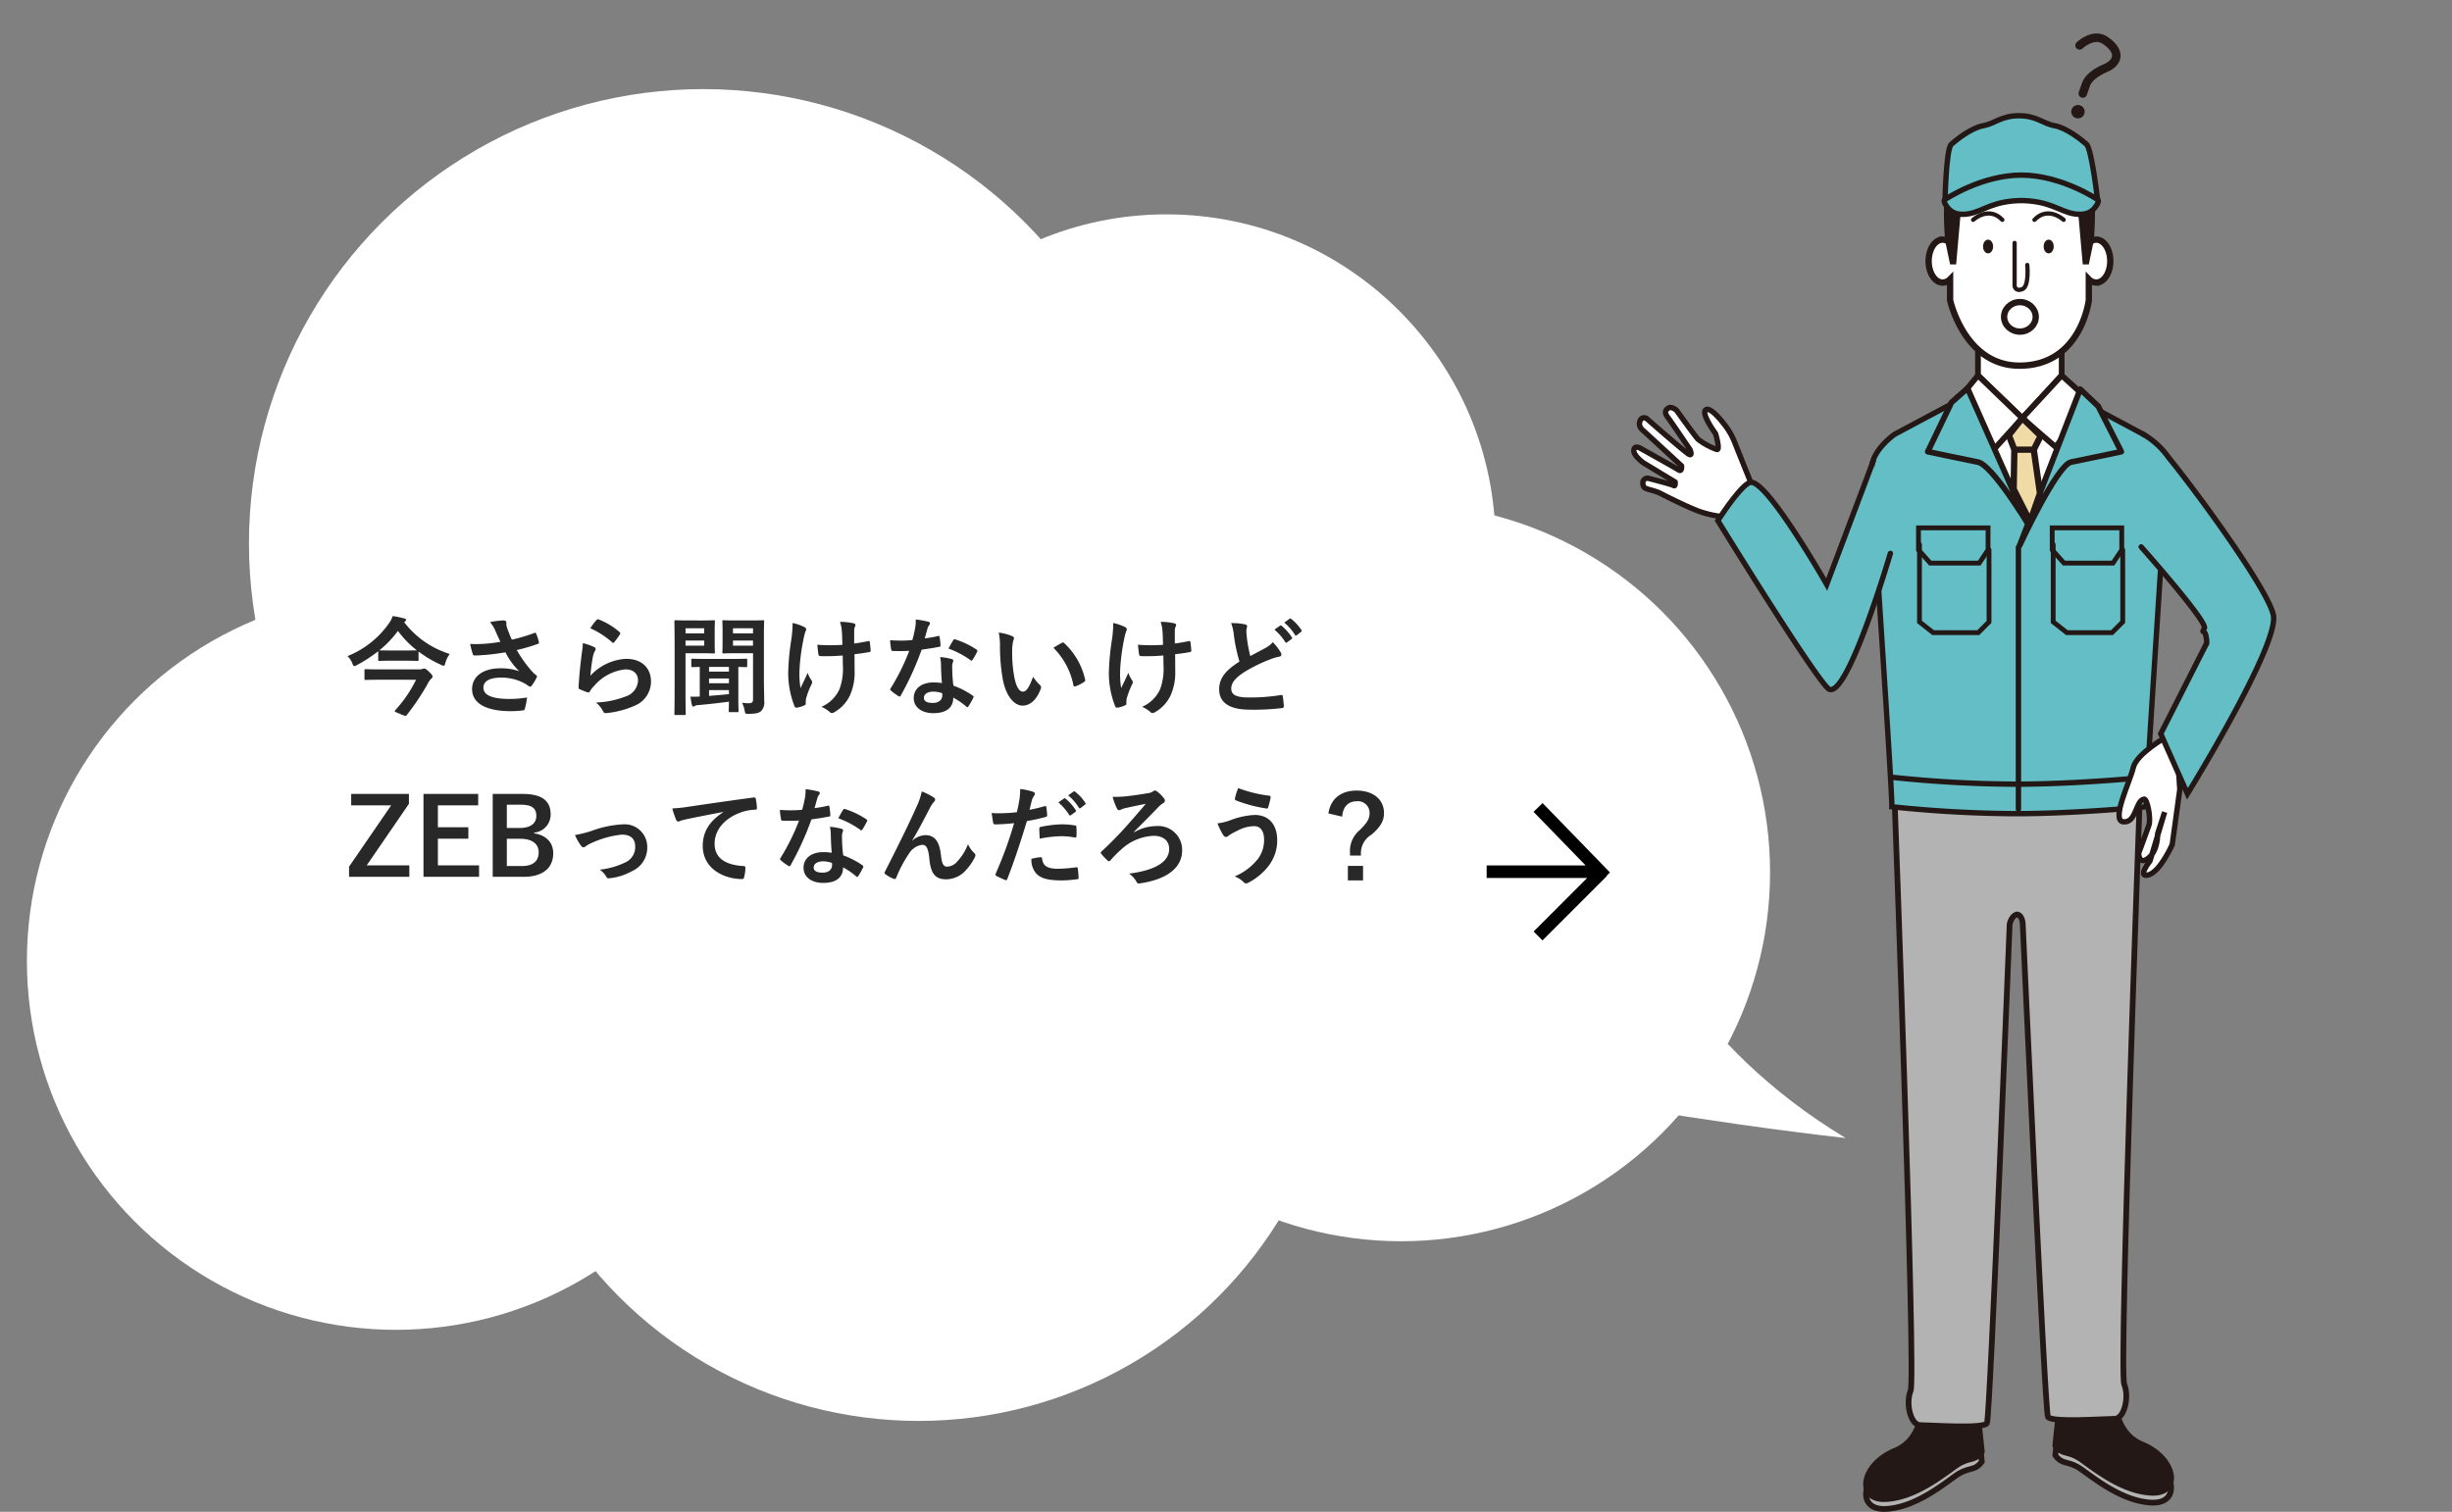
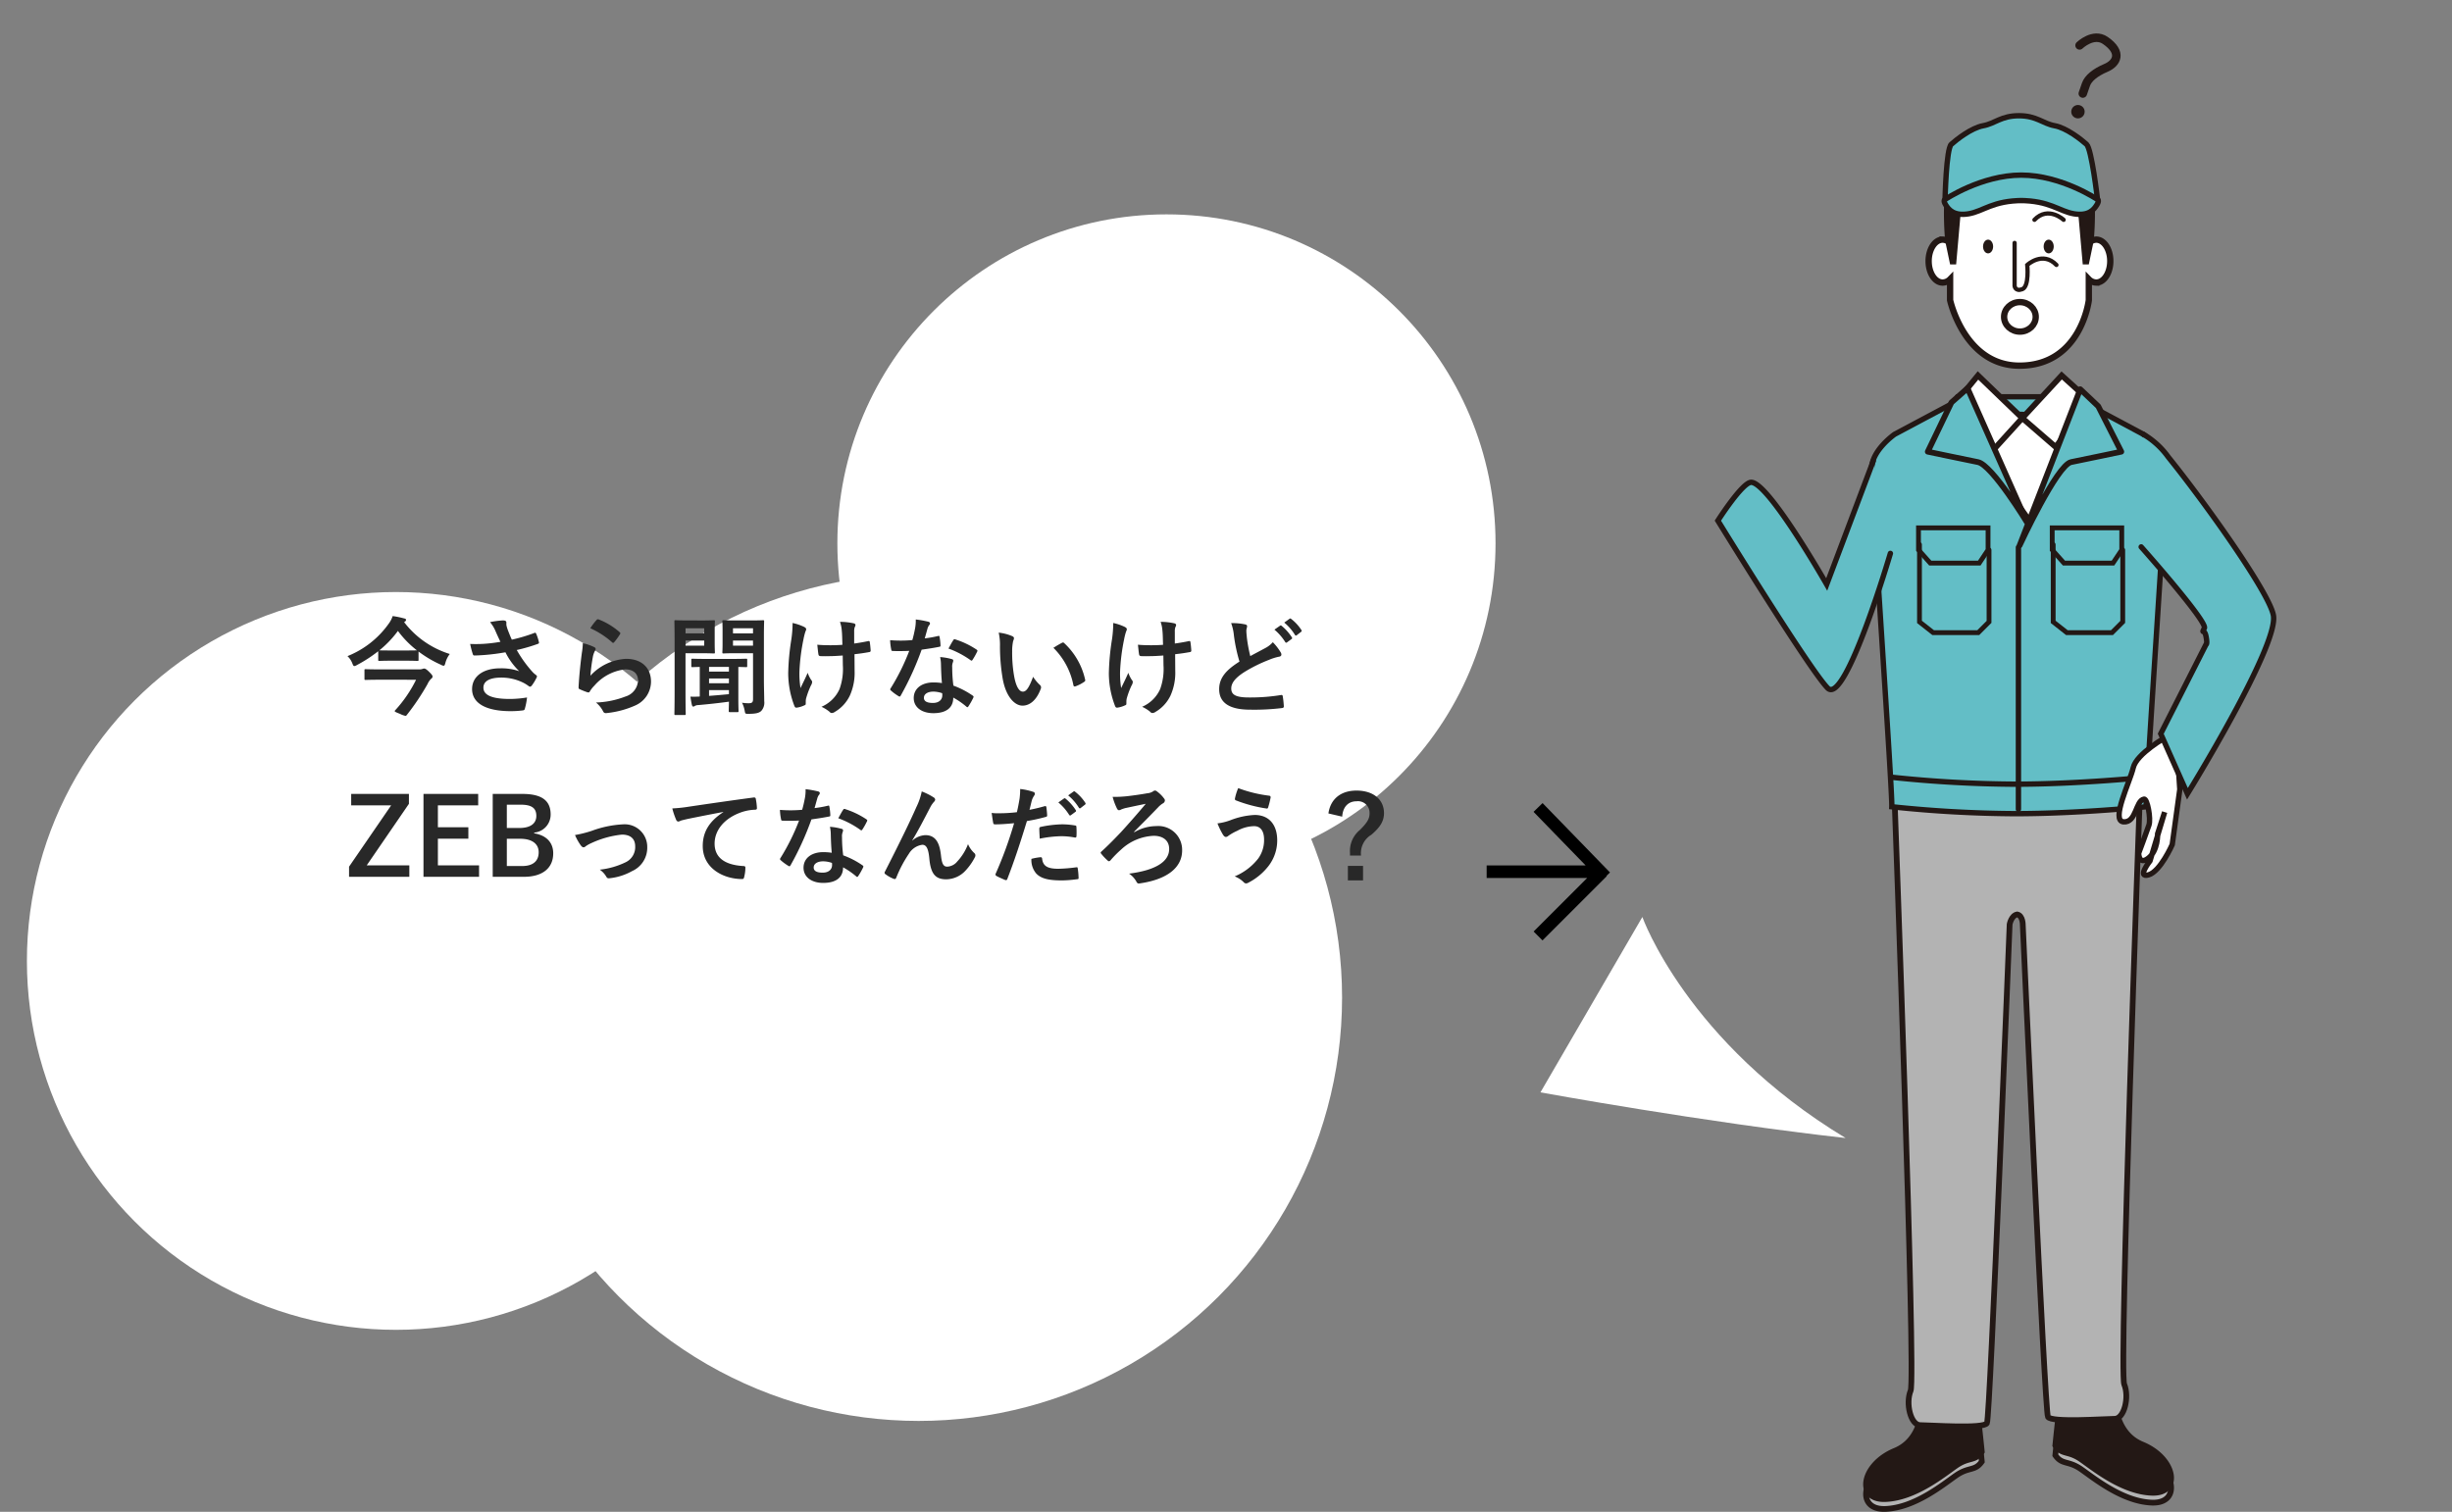
<svg xmlns="http://www.w3.org/2000/svg" width="390" height="240.524" viewBox="0 0 390 240.524">
  <rect x="0" y="0" width="390" height="240.524" fill="#808080" stroke="none" />
  <path fill="none" d="M0 0h390v240H0z" />
  <g fill="#fff">
    <g transform="translate(4.279 14.176)">
      <circle cx="58.69" cy="58.69" transform="translate(0 80.014)" r="58.69" />
-       <circle cx="58.69" cy="58.69" transform="translate(159.877 65.92)" r="58.69" />
-       <circle cx="72.27" cy="72.27" transform="translate(35.319)" r="72.27" />
      <circle cx="67.347" cy="67.347" transform="translate(74.489 77.193)" r="67.347" />
      <circle cx="52.342" cy="52.342" transform="translate(128.908 19.928)" r="52.342" />
    </g>
    <path d="M261.224 145.89s7.08 19.924 32.327 35.165c-22.578-2.516-48.536-7.267-48.536-7.267z" />
  </g>
  <path fill="none" stroke="#000" stroke-width="2" d="M236.457 138.686h18.401m-10.224-10.223l10.724 11.037m-10.724 9.408l10.224-10.223" />
  <g transform="translate(80.844 -168.502)">
    <path d="M224.644 388.957s2.084 9.385-4.079 11.923c-5.334 2.2-6.275 7.844-1.569 7.687s9.256-3.922 11.295-5.334 2.981-.627 4.079-2.2c0 0-.415-4.249-.784-6.9a15.6 15.6 0 01.157-5.02z" fill="#b3b3b3" stroke="#231815" stroke-linecap="round" stroke-miterlimit="10" stroke-width=".911" />
    <path d="M224.644 387.388s2.084 9.385-4.079 11.923c-5.334 2.2-6.275 7.844-1.569 7.687s9.256-3.922 11.295-5.334 2.981-.627 4.079-2.2c0 0-.415-4.249-.784-6.9a15.6 15.6 0 01.157-5.02z" fill="#231815" stroke="#231815" stroke-linecap="round" stroke-miterlimit="10" stroke-width=".911" />
    <path d="M255.794 387.954s-2.085 9.385 4.078 11.923c5.334 2.2 6.276 7.844 1.569 7.687s-9.256-3.922-11.3-5.334-2.981-.628-4.079-2.2c0 0 .415-4.249.784-6.9a15.6 15.6 0 00-.157-5.021z" fill="#b3b3b3" stroke="#231815" stroke-linecap="round" stroke-miterlimit="10" stroke-width=".911" />
    <path d="M255.794 386.385s-2.085 9.385 4.078 11.923c5.334 2.2 6.276 7.844 1.569 7.687s-9.256-3.922-11.3-5.334-2.981-.628-4.079-2.2c0 0 .415-4.25.784-6.9a15.6 15.6 0 00-.157-5.02z" fill="#231815" stroke="#231815" stroke-linecap="round" stroke-miterlimit="10" stroke-width=".911" />
    <path d="M259.466 296.378s-3.289 90.32-2.446 92.36 0 5.491-1.517 5.491-10.11.627-10.616-.314-3.995-78.188-3.995-78.188.039-1.569-.9-1.744c-.936.175-1.195 1.569-1.195 1.569s-3.1 78.425-3.61 79.366-9.1.314-10.616.314-2.359-3.451-1.517-5.491-2.534-93.363-2.534-93.363" fill="#b3b3b3" stroke="#231815" stroke-linecap="round" stroke-miterlimit="10" stroke-width=".911" />
    <path d="M250.054 231.633h-18.366l-11.178 5.958s-3.536 2.461-3.65 5.31 3.308 51.361 3.194 53.951a194.637 194.637 0 0019.618 1.1c10.11 0 20.838-1.1 20.838-1.1-.114-2.59 3.308-51.1 3.194-53.951s-3.65-5.31-3.65-5.31l-11.178-5.958H230.51" fill="#63bec6" stroke="#231815" stroke-linecap="round" stroke-miterlimit="10" stroke-width=".855" />
    <path d="M236.878 234.6c.115-.344 9.08 0 9.08 0l1.724 6.552-5.632 10.344-1.954-2.759-4.6-6.436z" fill="#fff" stroke="#231815" stroke-linecap="round" stroke-linejoin="round" stroke-width=".911" />
    <path d="M220.054 292.161a194.637 194.637 0 0019.618 1.1c10.11 0 20.838-1.1 20.838-1.1" fill="none" stroke="#231815" stroke-linecap="round" stroke-miterlimit="10" stroke-width=".855" />
-     <path d="M247.074 222.323v5.908l-6.27 6.789-7.043-6.789v-5.908" fill="#fff" stroke="#231815" stroke-linecap="round" stroke-miterlimit="10" stroke-width=".911" />
    <path d="M251.39 199.534v7.614a1.71 1.71 0 011.182-.522c1.233 0 2.233 1.529 2.233 3.415s-1 3.414-2.233 3.414a1.713 1.713 0 01-1.182-.521v3.323s-1.225 10.419-11.031 10.419c-8.756 0-11.032-10.419-11.032-10.419v-3.323a1.713 1.713 0 01-1.182.521c-1.233 0-2.233-1.528-2.233-3.414s1-3.415 2.233-3.415a1.71 1.71 0 011.182.522v-7.614s.525-5.6 11.119-5.6 10.944 5.6 10.944 5.6z" fill="#fff" stroke="#231815" stroke-linecap="round" stroke-miterlimit="10" stroke-width="1.007" />
    <ellipse cx=".802" cy="1.094" rx=".802" ry="1.094" transform="translate(234.566 206.626)" fill="#231815" />
-     <path d="M239.586 207.151v6.83s.088.963 1.226.525.788-3.852.788-3.852m-8.607-7.18s2.451-2.276 4.64 0" fill="none" stroke="#231815" stroke-linecap="round" stroke-miterlimit="10" stroke-width=".678" />
+     <path d="M239.586 207.151v6.83s.088.963 1.226.525.788-3.852.788-3.852s2.451-2.276 4.64 0" fill="none" stroke="#231815" stroke-linecap="round" stroke-miterlimit="10" stroke-width=".678" />
    <ellipse cx=".802" cy="1.094" rx=".802" ry="1.094" transform="translate(244.206 206.626)" fill="#231815" />
    <path d="M247.384 203.474s-2.452-2.276-4.641 0" fill="none" stroke="#231815" stroke-linecap="round" stroke-miterlimit="10" stroke-width=".678" />
    <path d="M229.414 196.295s-.875 3.677-1.05 4.815a50.378 50.378 0 00.175 5.691l.788 3.765h.963l1.4-15.935zm21.886 0s.875 3.677 1.051 4.815a50.331 50.331 0 01-.176 5.691l-.788 3.765h-.963l-1.4-15.935z" fill="#231815" />
    <path d="M232.3 195.769s3.852 1.226 5.866 1.752-1.226-2.1-1.226-2.1 6.313 2.314 7.092 2.1c.963-.263-.963-2.014-.963-2.014s3.455 1.114 4.377 2.714a28.709 28.709 0 002.452 3.415l1.4-5.341s-1.839-6.041-10.156-6.041-11.207 3.414-11.908 6.391 3.066-.876 3.066-.876z" fill="#231815" />
    <path d="M233.761 228.231l-3.316 4.05 5.66 7.921 4.7-5.182 5.306 4.59 5.574-7.2-4.61-4.179-6.27 6.789z" fill="#fff" stroke="#231815" stroke-linecap="round" stroke-miterlimit="10" stroke-width=".911" />
    <path fill="#fff" stroke="#231815" stroke-linecap="round" stroke-miterlimit="10" stroke-width=".855" d="M240.195 255.574v41.675" />
    <path d="M245.567 252.484h11.063v3.506l-1.4 2.1h-7.791l-1.87-2.1z" fill="#63bec6" stroke="#231815" stroke-linecap="round" stroke-miterlimit="10" stroke-width=".765" />
    <path d="M245.723 255.133v12.309l2.181 1.714h7.167l1.714-1.714V255.99" fill="none" stroke="#231815" stroke-linecap="round" stroke-miterlimit="10" stroke-width=".765" />
    <path d="M224.3 252.484h11.063v3.506l-1.4 2.1h-7.791l-1.87-2.1z" fill="#63bec6" stroke="#231815" stroke-linecap="round" stroke-miterlimit="10" stroke-width=".765" />
    <path d="M224.457 255.133v12.309l2.181 1.714h7.167l1.714-1.714V255.99" fill="none" stroke="#231815" stroke-linecap="round" stroke-miterlimit="10" stroke-width=".765" />
    <path d="M252.771 200.236s-.923-8.041-1.748-8.779-3.181-2.611-5.067-2.952-2.857-1.59-5.686-1.59-3.8 1.249-5.685 1.59-4.243 2.214-5.067 2.952-.992 8.779-.992 8.779l12.069-3.044 6.363.34z" fill="#63bec6" stroke="#231815" stroke-linecap="round" stroke-linejoin="round" stroke-width=".855" />
    <path d="M240.392 200.407c4.777 0 6.266 1.71 8.629 2.109s3.184-.684 3.647-1.425.1-.855.1-.855-5.753-3.877-12.123-3.877-12.122 3.877-12.122 3.877-.359.114.1.855 1.284 1.824 3.647 1.425 3.852-2.109 8.629-2.109" fill="#63bec6" stroke="#231815" stroke-linecap="round" stroke-linejoin="round" stroke-width=".855" />
    <ellipse cx="2.515" cy="2.348" rx="2.515" ry="2.348" transform="translate(237.916 216.564)" fill="none" stroke="#231815" stroke-linecap="round" stroke-miterlimit="10" stroke-width="1.007" />
-     <path d="M192.187 240a10.718 10.718 0 01-2.949-1.613c-.667-.742-3.414-4.593-3.414-4.593s-.82-.771-1.4-.311c-.513.4-.477.8.064 1.505s3.465 5.032 3.465 5.032.469 1.088-.166.756-6.679-5.645-6.679-5.645a.685.685 0 00-1.112.384c-.37.941.651 1.6.651 1.6l5.966 5.5s.1 1.014-.457.652-6.134-3.472-6.134-3.472-.913-.513-1 .34 1.55 2.018 1.55 2.018l5.023 3.032s.081.76-.226.565-4.031-1.148-4.031-1.148a.726.726 0 00-.87.843c.076.993.67.706 2.571 1.445 0 0 4.115 2.134 6.406 2.98a17.116 17.116 0 006.533.907 3.254 3.254 0 002.106-4.393s-2.291-5.637-3.063-7.616a11.365 11.365 0 00-1.792-2.977s-2.026-2.681-2.78-2.074 1.572 3.771 1.572 3.771.828 2.779.166 2.512z" fill="#fff" stroke="#231815" stroke-linecap="round" stroke-linejoin="round" stroke-width=".855" />
    <path d="M232.1 230.273l9.488 21.386s-5.572-9.187-7.831-9.639-7.982-1.657-7.982-1.657l3.765-7.831zm17.926.15l-9.639 24.85s5.93-12.8 8.189-13.253 7.982-1.657 7.982-1.657l-3.671-7.229z" fill="#63bec6" stroke="#231815" stroke-linecap="round" stroke-linejoin="round" stroke-width=".911" />
-     <path d="M243.737 237.838l-1.1 2.205h-3.087l-.882-2.315 2.139-2.708zm-1.103 2.205l.992 6.946-1.577 4.506-2.613-5.167.11-6.284z" fill="#f0dba6" stroke="#231815" stroke-linecap="round" stroke-linejoin="round" stroke-width="1.007" />
    <path d="M263.773 285.707s-4.8 2.692-5.316 4.932-3.618 8.441-1.551 8.614 1.9-3.39 3.273-3.618c.517-.086 1.12 3.1.776 4.135s-1.637 4.479-1.637 4.479 0 1.981 1.55.775 1.465-3.876 1.465-3.876l1.119-3.446-2.325 7.753s-2.154 2.756-.259 2.239 3.79-4.824 3.79-4.824l1.206-8.786-.516-7.924" fill="#fff" stroke="#231815" stroke-linecap="round" stroke-miterlimit="10" stroke-width=".855" />
    <path d="M260.054 237.591a12.838 12.838 0 013.97 3.617c5.846 7.252 16.178 21.716 16.736 25.248.779 4.931-13.685 28.337-13.685 28.337l-4.244-9.557 7.2-14.2s.259 0 0-1.3-.779-.26-.26-1.3-10.051-12.925-10.051-12.925m-39.89 1.033s-7.14 24.26-9.967 21.434-17.473-26.643-17.473-26.643 3.888-6.1 5.3-6.1c2.757 0 12.012 16.251 12.012 16.251l7.41-19.653" fill="#63bec6" stroke="#231815" stroke-linecap="round" stroke-miterlimit="10" stroke-width=".855" />
    <path d="M249.921 175.725s2.178-2.1 4.087-.793c2.788 1.914 1.828 3.637.11 4.365s-2.845 1.661-3.184 2.644l-.5 1.442" fill="none" stroke="#231815" stroke-linecap="round" stroke-linejoin="round" stroke-width="1.355" />
    <circle cx="1.066" cy="1.066" r="1.066" transform="translate(248.597 185.205)" fill="#231815" />
  </g>
  <path d="M64.412 98.88a.286.286 0 00.17-.255c0-.136-.1-.2-.306-.238a14.2 14.2 0 00-1.818-.374 4.337 4.337 0 01-.629 1.207 14.728 14.728 0 01-6.563 5.168 3.028 3.028 0 01.782 1.175c.119.289.187.408.306.408a.972.972 0 00.391-.153 22.184 22.184 0 003.413-2.212v1.357c0 .17.017.187.2.187.1 0 .51-.034 1.819-.034h2.371c1.326 0 1.734.034 1.836.034.17 0 .187-.017.187-.187v-1.306a18.113 18.113 0 003.57 2.106 1.019 1.019 0 00.408.153c.153 0 .2-.119.289-.442a4 4 0 01.7-1.428 14.561 14.561 0 01-7.259-5.066zm-4.08 4.59a16.475 16.475 0 002.958-3.094 15.774 15.774 0 003.026 3.094c-.17 0-.612.017-1.768.017h-2.363c-1.309 0-1.717-.017-1.819-.017zm5.848 4.675a20.658 20.658 0 01-3.298 4.828q-.1.1-.1.153c0 .119.221.2.867.459a3.414 3.414 0 00.85.306c.085 0 .136-.051.2-.136a37.917 37.917 0 003.315-4.947 2.6 2.6 0 01.561-.816c.17-.136.221-.2.221-.374 0-.1-.034-.238-.595-.782-.442-.425-.6-.476-.765-.476a.955.955 0 00-.255.068 1.651 1.651 0 01-.6.068h-6.113c-1.649 0-2.21-.033-2.31-.033-.17 0-.187.017-.187.187v1.326c0 .187.017.2.187.2.1 0 .663-.034 2.312-.034zm13.413-6.035a23.336 23.336 0 01-2.686.323 21.134 21.134 0 01-2.125.017 13.3 13.3 0 00.391 1.53c.051.2.119.306.272.306.425 0 1.207-.051 1.666-.085 1.224-.1 2.21-.238 3.281-.425a10.932 10.932 0 002.193 3.009 8.675 8.675 0 00-3.027-.459c-2.805 0-4.471 1.36-4.471 3.3.001 2.237 2.16 3.517 6.171 3.517a15.177 15.177 0 001.888-.119c.2-.034.272-.068.323-.238a10.386 10.386 0 00.357-1.823 16.816 16.816 0 01-2.72.238c-2.669 0-4.216-.527-4.216-1.8 0-1.071 1.071-1.6 2.839-1.6a7.774 7.774 0 013.6.867 5.6 5.6 0 01.7.442c.136.1.187.136.272.136.119 0 .2-.068.34-.255a6.794 6.794 0 00.663-1.105.537.537 0 00.1-.289c0-.085-.068-.136-.17-.221a4.669 4.669 0 01-.442-.374 19.361 19.361 0 01-2.6-3.587 27.134 27.134 0 003.383-.986c.119-.034.187-.119.136-.289a7.381 7.381 0 00-.425-1.309c-.1-.187-.153-.2-.323-.119a26.164 26.164 0 01-3.553 1.054c-.221-.459-.374-.867-.578-1.377a7.326 7.326 0 01-.272-.85 2.232 2.232 0 01-.017-.476c0-.238-.136-.357-.578-.357a13.381 13.381 0 00-2.023.272 5.612 5.612 0 01.85 1.377c.274.65.512 1.143.801 1.755zm14.3-2.159a13.56 13.56 0 013.434 2.21c.085.085.136.119.2.119.051 0 .119-.051.187-.136a11.132 11.132 0 00.867-1.19.471.471 0 00.085-.2c0-.068-.034-.119-.119-.187a11.151 11.151 0 00-3.332-2.023.284.284 0 00-.323.085 9.311 9.311 0 00-1.002 1.322zm-1.19 2.363a10.593 10.593 0 01-.153 1.53c-.2 1.513-.425 3.519-.527 5.491 0 .238.068.272.238.34a11.687 11.687 0 001.156.459c.221.051.289.051.391-.119a4.652 4.652 0 01.731-.935 7.568 7.568 0 014.9-2.584c1.462 0 2.04.833 2.04 1.751a2.785 2.785 0 01-2.006 2.567 14.106 14.106 0 01-4.682.949 4.349 4.349 0 011.156 1.448c.153.255.306.272.68.221a14.74 14.74 0 004.352-1.169 4.166 4.166 0 002.567-3.808c0-2.193-1.479-3.638-3.961-3.638a8.288 8.288 0 00-5.678 2.686 28.372 28.372 0 01.408-3.094 3.187 3.187 0 01.34-.9.506.506 0 00.085-.255c0-.136-.085-.238-.272-.323a9.564 9.564 0 00-1.768-.617zm28.8-1.173c0-1.462.034-2.176.034-2.278 0-.17-.017-.187-.187-.187-.119 0-.578.034-1.9.034h-2.5c-1.326 0-1.768-.034-1.87-.034-.17 0-.187.017-.187.187 0 .119.034.493.034 1.445v2.04c0 .952-.034 1.326-.034 1.411 0 .187.017.2.187.2.1 0 .544-.034 1.87-.034h2.822v7.293c0 .51-.153.663-.7.663a6.231 6.231 0 01-1.054-.085 4.417 4.417 0 01.42 1.245c.1.527.085.527.6.527 1.275 0 1.717-.17 2.04-.459a1.946 1.946 0 00.476-1.564c0-.833-.051-2.193-.051-3.383zm-1.734-1.19v.816h-3.184v-.816zm0 2.771h-3.184v-.816h3.179zm-2.487 10.574c.17 0 .187-.017.187-.2 0-.1-.034-.68-.034-1.938v-5.053c.816.017 1.156.034 1.224.034.17 0 .187-.017.187-.187v-.969c0-.17-.017-.187-.187-.187-.085 0-.629.034-2.193.034h-4.131c-1.564 0-2.108-.034-2.193-.034-.17 0-.187.017-.187.187v.969c0 .17.017.187.187.187.051 0 .391-.017 1.156-.034v4.709c-.612.034-1.054.034-1.479.017.068.493.136.918.221 1.292.051.2.136.289.221.289a.408.408 0 00.255-.1 1.115 1.115 0 01.527-.136c1.581-.136 3.3-.323 4.9-.544-.017.918-.034 1.377-.034 1.462 0 .187.017.2.187.2zm-1.343-2.856c-1.071.1-2.159.2-3.162.272v-.918h3.162zm-3.162-1.734v-.765h3.162v.765zm0-1.853v-.748h3.162v.748zm-3.319-8.143c-1.241 0-1.887-.034-2.006-.034-.17 0-.187.017-.187.187 0 .119.034 1.309.034 3.689v7.361c0 2.38-.034 3.536-.034 3.655 0 .17.017.187.187.187h1.428c.17 0 .187-.017.187-.187 0-.119-.034-1.275-.034-3.655v-5.984h2.788c1.1 0 1.615.034 1.717.034.153 0 .17-.017.17-.2 0-.085-.034-.544-.034-1.547v-1.785c0-.986.034-1.462.034-1.564 0-.17-.017-.187-.17-.187-.1 0-.612.034-1.717.034zm2.55 1.241v.816h-2.971v-.816zm0 2.771h-2.971v-.816h2.975zm22.05 3.111a9.393 9.393 0 01-.527 3.791 5.517 5.517 0 01-2.873 2.822 5.608 5.608 0 011.326.833.354.354 0 00.34.153.759.759 0 00.425-.153 5.981 5.981 0 002.431-2.635 8.871 8.871 0 00.748-3.944l-.017-2.618c.782-.085 1.53-.187 2.346-.34.153-.017.238-.085.221-.306-.034-.442-.068-.85-.136-1.275-.017-.17-.1-.2-.306-.153-.714.153-1.445.272-2.176.374v-1.887a2.078 2.078 0 01.085-.714.685.685 0 00.119-.34c0-.136-.085-.221-.272-.272a10.358 10.358 0 00-2.193-.238 5.3 5.3 0 01.289 1.394c.068.646.068 1.411.1 2.261-.612.051-1.411.068-1.887.068-.629 0-1.479-.017-2.108-.085.085.748.119 1.207.187 1.547.017.187.153.272.391.272a19.59 19.59 0 001.428 0c.493 0 1.139-.034 2.04-.1zm-5.9 5.746a2.077 2.077 0 01.051-.442 12.778 12.778 0 01.769-2.074 1.272 1.272 0 00.2-.561.51.51 0 00-.153-.323 4.936 4.936 0 01-.561-1.139c-.408.952-.714 1.53-1.139 2.431a14.46 14.46 0 01-.17-2.686 31.676 31.676 0 01.646-5.1 9.659 9.659 0 01.323-1.258.615.615 0 00.1-.34c0-.119-.1-.238-.374-.374a8.339 8.339 0 00-1.785-.6 18.38 18.38 0 01-.187 2.533 38.751 38.751 0 00-.51 5.44 14.536 14.536 0 001 5.27c.1.2.187.255.391.221a4.206 4.206 0 001.173-.357c.17-.068.221-.119.221-.238zm21.662-2.907a8.761 8.761 0 00-1.343-.1c-1.921 0-3.145 1-3.145 2.482 0 1.46 1.258 2.409 3.126 2.409 1.938 0 3.162-.782 3.162-2.482a12.644 12.644 0 012.076 1.431c.068.068.119.1.17.1s.1-.034.153-.119a10.46 10.46 0 00.782-1.377c.085-.17.068-.238-.1-.357a13.33 13.33 0 00-3.06-1.581 22.2 22.2 0 01-.187-2.89 1.766 1.766 0 01.068-.7 2.132 2.132 0 00.1-.357.261.261 0 00-.238-.272 9.19 9.19 0 00-1.853-.323 5.97 5.97 0 01.136 1.207c.017.804.051 1.841.153 2.929zm.038 1.615a1.958 1.958 0 01.017.34c0 .714-.561 1.207-1.479 1.207-.969 0-1.445-.272-1.445-.816 0-.646.663-.986 1.513-.986a4.332 4.332 0 011.394.255zm-2.775-8.724c.153-.51.289-1.037.408-1.445a1.869 1.869 0 01.272-.629.419.419 0 00.153-.323c0-.119-.1-.221-.272-.255a15.721 15.721 0 00-1.989-.357 6.579 6.579 0 01-.1 1.377c-.119.612-.238 1.19-.442 1.9a20.303 20.303 0 01-3.536.017 8.882 8.882 0 00.17 1.445c.034.221.068.272.238.272.425.017.561.017.935.017.527 0 1.054 0 1.7-.034a34.3 34.3 0 01-2.941 5.933.325.325 0 00-.085.2c0 .068.034.119.119.187a8.071 8.071 0 001.173.867.471.471 0 00.2.085c.068 0 .119-.051.187-.17a46.975 46.975 0 003.317-7.287c1.054-.153 1.887-.272 2.805-.459.136-.017.2-.051.2-.2a9.223 9.223 0 00-.153-1.377c-.034-.187-.1-.187-.255-.136a18.271 18.271 0 01-2.104.372zm3.775 1.618a14.692 14.692 0 013.519 1.853.237.237 0 00.153.068c.051 0 .1-.034.153-.119a10.341 10.341 0 00.714-1.258.405.405 0 00.068-.2c0-.068-.051-.119-.153-.187a13.263 13.263 0 00-3.332-1.6.237.237 0 00-.357.119c-.222.306-.477.814-.765 1.324zm7.99-2.533a9.113 9.113 0 01.2 2.227 30.82 30.82 0 00.408 4.947c.462 2.873 1.856 4.441 3.182 4.441 1.19 0 2.244-.918 2.89-2.652a.521.521 0 00-.119-.629 6.5 6.5 0 01-1.088-1.309c-.663 1.768-1.088 2.363-1.632 2.363-.714 0-1.156-1.156-1.394-2.5a21.41 21.41 0 01-.306-3.876 7.639 7.639 0 01.153-1.666 1.48 1.48 0 00.136-.476c0-.119-.119-.238-.272-.306a7.358 7.358 0 00-2.159-.564zm8.7 2.414a11.454 11.454 0 013.179 5.933c.034.2.153.255.357.187a5.769 5.769 0 001.326-.68c.136-.085.238-.153.187-.374a11.241 11.241 0 00-3.332-5.814.262.262 0 00-.187-.1.5.5 0 00-.187.068c-.269.134-.694.372-1.34.781zm17.51 2.771a9.393 9.393 0 01-.527 3.791 5.517 5.517 0 01-2.873 2.822 5.608 5.608 0 011.326.833.354.354 0 00.34.153.759.759 0 00.425-.153 5.981 5.981 0 002.431-2.635 8.871 8.871 0 00.748-3.944l-.017-2.618c.782-.085 1.53-.187 2.346-.34.153-.017.238-.085.221-.306-.034-.442-.068-.85-.136-1.275-.017-.17-.1-.2-.306-.153-.714.153-1.445.272-2.176.374v-1.887a2.078 2.078 0 01.085-.714.684.684 0 00.119-.34c0-.136-.085-.221-.272-.272a10.358 10.358 0 00-2.193-.238 5.305 5.305 0 01.289 1.394c.068.646.068 1.411.1 2.261-.612.051-1.411.068-1.887.068-.629 0-1.479-.017-2.108-.085.085.748.119 1.207.187 1.547.017.187.153.272.391.272a19.59 19.59 0 001.428 0c.493 0 1.139-.034 2.04-.1zm-5.9 5.746a2.077 2.077 0 01.051-.442 12.778 12.778 0 01.769-2.074 1.272 1.272 0 00.2-.561.51.51 0 00-.153-.323 4.936 4.936 0 01-.561-1.139c-.408.952-.714 1.53-1.139 2.431a14.46 14.46 0 01-.17-2.686 31.676 31.676 0 01.646-5.1 9.659 9.659 0 01.323-1.258.615.615 0 00.1-.34c0-.119-.1-.238-.374-.374a8.339 8.339 0 00-1.785-.6 18.38 18.38 0 01-.187 2.533 38.751 38.751 0 00-.51 5.44 14.536 14.536 0 001 5.27c.1.2.187.255.391.221a4.206 4.206 0 001.173-.357c.17-.068.221-.119.221-.238zm16.66-12.444a7.607 7.607 0 01.442 1.972 25.8 25.8 0 00.884 4.148c-1.989 1.258-3.23 2.5-3.23 4.386 0 2.21 1.7 3.264 4.913 3.264a36.328 36.328 0 005.066-.255c.2-.017.323-.1.306-.289a15.013 15.013 0 00-.17-1.581c-.034-.2-.119-.238-.306-.2a30.235 30.235 0 01-5.065.383c-2.125 0-2.822-.442-2.822-1.428 0-.8.527-1.6 2.006-2.567a23.657 23.657 0 013.995-1.989 8.158 8.158 0 011.632-.51c.238-.034.34-.17.34-.34a.689.689 0 00-.119-.357 8.73 8.73 0 00-1.241-1.6 4.2 4.2 0 01-1.173.918c-.952.51-1.564.833-2.414 1.292a23.9 23.9 0 01-.541-2.919c-.034-.391-.085-.8-.085-1.139 0-.238.119-.476.119-.714 0-.136-.1-.221-.306-.272a9.839 9.839 0 00-2.227-.203zm6.885 1.037a8.435 8.435 0 011.717 1.972.178.178 0 00.289.051l.714-.527a.171.171 0 00.051-.272 7.824 7.824 0 00-1.615-1.819c-.1-.085-.17-.1-.255-.034zm1.564-1.122a8.042 8.042 0 011.7 1.955.174.174 0 00.289.051l.68-.527a.2.2 0 00.051-.306 7.1 7.1 0 00-1.615-1.751c-.1-.085-.153-.1-.255-.034zM65.041 126.305h-9.183v1.819h6.361l-6.7 9.758v1.615h9.588v-1.819h-6.781l6.715-9.792zm11.016 0h-8.7v13.192h8.84v-1.819h-6.549v-4.25h4.845v-1.819h-4.845v-3.485h6.41zm2.312 0v13.192h4.947c3.009 0 4.675-1.411 4.675-3.74 0-1.7-1.071-2.856-3.026-3.179v-.115a2.873 2.873 0 002.618-2.873c0-2.074-1.207-3.281-4.5-3.281zm2.244 1.717h2.21c1.836 0 2.482.612 2.482 1.785s-.884 1.921-2.686 1.921h-2.006zm0 5.423h2.159c1.836 0 2.907.8 2.907 2.142 0 1.377-.867 2.193-2.618 2.193h-2.448zm10.845-.595a8.689 8.689 0 00.918 1.649c.17.2.289.306.442.306a.532.532 0 00.34-.17 5.456 5.456 0 01.952-.527 15.212 15.212 0 014.811-1.326c1.36 0 2.108.663 2.108 1.87a2.659 2.659 0 01-1.53 2.533 12.354 12.354 0 01-4.1 1.173 3.57 3.57 0 011.037 1.122c.119.221.255.289.561.238a9.222 9.222 0 003.519-1.122 4.063 4.063 0 002.431-3.808 3.593 3.593 0 00-3.876-3.638 16.709 16.709 0 00-4.964 1.037 18.3 18.3 0 01-2.649.663zm23.58-3.638c-2.057 1.343-3.264 2.975-3.264 5.389 0 3.536 3.281 5.253 6.273 5.253.2 0 .272-.1.323-.357a6.047 6.047 0 00.187-1.462c0-.187-.1-.255-.374-.255-2.958-.187-4.522-1.377-4.522-3.57 0-2.04 1.445-4.029 4.335-5.015a7.585 7.585 0 012.074-.374c.221 0 .323-.051.323-.255a9.712 9.712 0 00-.187-1.5c-.017-.119-.1-.221-.357-.187-4.391.584-8.126 1.143-10.217 1.449a23.452 23.452 0 01-2.7.289 11.846 11.846 0 00.626 1.836.4.4 0 00.323.255.992.992 0 00.374-.136c.255-.085.425-.119 1.071-.272 1.819-.374 3.638-.731 5.712-1.122zm17.255 6.46a8.761 8.761 0 00-1.343-.1c-1.921 0-3.145 1-3.145 2.482 0 1.462 1.258 2.414 3.128 2.414 1.938 0 3.162-.782 3.162-2.482a12.644 12.644 0 012.074 1.428c.068.068.119.1.17.1s.1-.034.153-.119a10.459 10.459 0 00.782-1.377c.085-.17.068-.238-.1-.357a13.33 13.33 0 00-3.06-1.581 22.2 22.2 0 01-.187-2.89 1.767 1.767 0 01.068-.7 2.131 2.131 0 00.1-.357.261.261 0 00-.237-.27 9.19 9.19 0 00-1.853-.323 5.97 5.97 0 01.136 1.207c.017.8.05 1.837.152 2.925zm.034 1.615a1.958 1.958 0 01.017.34c0 .714-.561 1.207-1.479 1.207-.969 0-1.445-.272-1.445-.816 0-.646.663-.986 1.513-.986a4.332 4.332 0 011.394.255zm-2.769-8.724c.153-.51.289-1.037.408-1.445a1.869 1.869 0 01.272-.629.419.419 0 00.153-.323c0-.119-.1-.221-.272-.255a15.721 15.721 0 00-1.989-.357 6.579 6.579 0 01-.1 1.377c-.119.612-.238 1.19-.442 1.9a20.303 20.303 0 01-3.536.017 8.882 8.882 0 00.17 1.445c.034.221.068.272.238.272.425.017.561.017.935.017.527 0 1.054 0 1.7-.034a34.3 34.3 0 01-2.941 5.933.325.325 0 00-.085.2c0 .068.034.119.119.187a8.071 8.071 0 001.173.867.471.471 0 00.2.085c.068 0 .119-.051.187-.17a46.975 46.975 0 003.315-7.287c1.054-.153 1.887-.272 2.805-.459.136-.017.2-.051.2-.2a9.224 9.224 0 00-.153-1.377c-.034-.187-.1-.187-.255-.136a18.271 18.271 0 01-2.102.372zm3.774 1.615a14.692 14.692 0 013.519 1.853.237.237 0 00.153.068c.051 0 .1-.034.153-.119a10.34 10.34 0 00.714-1.258.405.405 0 00.068-.2c0-.068-.051-.119-.153-.187a13.263 13.263 0 00-3.332-1.6.237.237 0 00-.357.119c-.223.309-.478.817-.767 1.327zm11.764 3.519c.935-1.53 1.853-3.315 2.941-5.406a4.431 4.431 0 01.521-.728.531.531 0 00.187-.34.444.444 0 00-.238-.357 9.849 9.849 0 00-1.9-.952 10.2 10.2 0 01-.85 2.482c-.935 2.125-2.5 5.372-4.981 10.234a.506.506 0 00-.085.238.3.3 0 00.153.221 5.493 5.493 0 001.309.731c.221.068.306.034.408-.2a19.748 19.748 0 011.989-3.774 2.969 2.969 0 012.142-1.445c.6 0 .969.493 1.122 2.193.221 2.4.952 3.3 2.669 3.3a4.247 4.247 0 003.128-1.431 9.194 9.194 0 001.462-2.108.6.6 0 00.068-.289.466.466 0 00-.187-.357 4.124 4.124 0 01-.986-1.411 8.415 8.415 0 01-1.717 2.765 2.172 2.172 0 01-1.6.816c-.646 0-.85-.561-.986-1.8-.187-1.632-.646-3.213-2.482-3.213a3.373 3.373 0 00-2.074.867zm23.237-6.034a8.435 8.435 0 011.717 1.972.178.178 0 00.289.051l.714-.527a.171.171 0 00.051-.272 7.824 7.824 0 00-1.615-1.819c-.1-.085-.17-.1-.255-.034zm1.564-1.122a8.042 8.042 0 011.7 1.955.174.174 0 00.289.051l.68-.527a.2.2 0 00.051-.306 7.1 7.1 0 00-1.615-1.751c-.1-.085-.153-.1-.255-.034zm-6.154 2.3c.119-.425.238-1 .408-1.615a3.237 3.237 0 01.357-.68.408.408 0 00.085-.272.283.283 0 00-.187-.272 9.908 9.908 0 00-2.142-.476 11.7 11.7 0 01-.1 1.564c-.119.7-.255 1.445-.425 2.125a22.975 22.975 0 01-2.754.17 7.846 7.846 0 01-1.258-.051c.085.612.17 1.19.238 1.547.034.221.1.272.357.272.8 0 1.989-.085 2.975-.187a63.813 63.813 0 01-2.941 8.058.274.274 0 00.136.34c.357.2 1.19.561 1.36.629.187.051.289.068.374-.17 1.088-2.822 1.955-5.423 3.111-9.2a27.148 27.148 0 002.958-.646c.221-.051.272-.1.255-.323-.017-.357-.068-.85-.119-1.224-.017-.136-.085-.221-.272-.17-.835.238-1.753.459-2.416.578zm.306 7.8a3.316 3.316 0 00.765 2.329c.765.8 1.921 1.1 4.1 1.1a18.783 18.783 0 002.363-.187c.272-.017.289-.068.272-.272a10.629 10.629 0 00-.136-1.479c-.017-.136-.068-.17-.2-.153a25.415 25.415 0 01-2.856.238c-1.632 0-2.465-.357-2.6-1.6-.017-.17-.085-.238-.255-.238a8.658 8.658 0 00-1.453.262zm1.326-3.213a18.813 18.813 0 013.417-.391 11.368 11.368 0 012.108.2c.238.051.323-.017.323-.306a12 12 0 00-.017-1.36c0-.2-.051-.221-.289-.255a12.38 12.38 0 00-1.989-.17 17.755 17.755 0 00-3.315.391c-.255.051-.306.1-.306.34 0 .344.034.956.068 1.551zm14.994-1.088c1.343-1.36 2.567-2.567 3.893-3.961a3.784 3.784 0 01.663-.544.579.579 0 00.357-.476.466.466 0 00-.119-.306 5.17 5.17 0 00-1.139-1.139.431.431 0 00-.612-.017 1.957 1.957 0 01-.918.306c-.918.17-2.244.357-3.281.476a19.522 19.522 0 01-2.244.1 9.714 9.714 0 00.663 1.8c.1.221.221.323.34.323a.745.745 0 00.357-.119 6.056 6.056 0 01.663-.221c1.122-.238 2.074-.442 3.247-.68a145.168 145.168 0 01-3.927 4.488c-1.02 1.071-1.87 1.955-3.111 3.094a.291.291 0 00-.136.2.437.437 0 00.119.2 8.323 8.323 0 00.986 1.037.319.319 0 00.221.119.441.441 0 00.272-.187 17.192 17.192 0 011.666-1.683 8.078 8.078 0 015.185-2.176c1.411 0 2.448.7 2.448 2.091 0 2.074-2.261 3.4-6.375 3.927a3.7 3.7 0 011.173 1.292c.17.323.323.306.663.238 4.182-.629 6.6-2.465 6.6-5.236a3.788 3.788 0 00-4.1-3.859 6.893 6.893 0 00-3.485.969zm16.575-6.953a8.015 8.015 0 00-.51 1.6c-.051.221.034.306.119.34a22.445 22.445 0 004.93 1.309c.136.017.187-.068.238-.238a13.739 13.739 0 00.374-1.5.243.243 0 00-.221-.306 21.344 21.344 0 01-4.93-1.205zm-3.3 5.61a11.738 11.738 0 00.867 1.785c.1.153.255.374.476.374a.62.62 0 00.374-.17 8.064 8.064 0 011.445-.816 5.692 5.692 0 012.669-.731c.986 0 1.581.731 1.581 2.142a4.98 4.98 0 01-.935 3.009 9.243 9.243 0 01-3.74 2.839 4.2 4.2 0 011.411.9.552.552 0 00.408.221.766.766 0 00.289-.085 9.6 9.6 0 003.281-2.7 6.663 6.663 0 001.377-4.063c0-2.5-1.309-4.046-3.587-4.046a12.2 12.2 0 00-3.893.85 8.848 8.848 0 01-2.021.491zm19.839-1.071c.1-1.547.952-2.448 2.295-2.448a1.843 1.843 0 012.057 1.887c0 .867-.323 1.462-1.547 2.686a4.305 4.305 0 00-1.564 3.655v.408h1.751a3.417 3.417 0 011.632-3.3c1.513-1.275 2.023-2.261 2.023-3.451 0-2.176-1.717-3.587-4.369-3.587-2.516 0-4.148 1.36-4.471 3.638zm.9 7.837v2.3h2.414v-2.3z" fill="#282828" />
</svg>